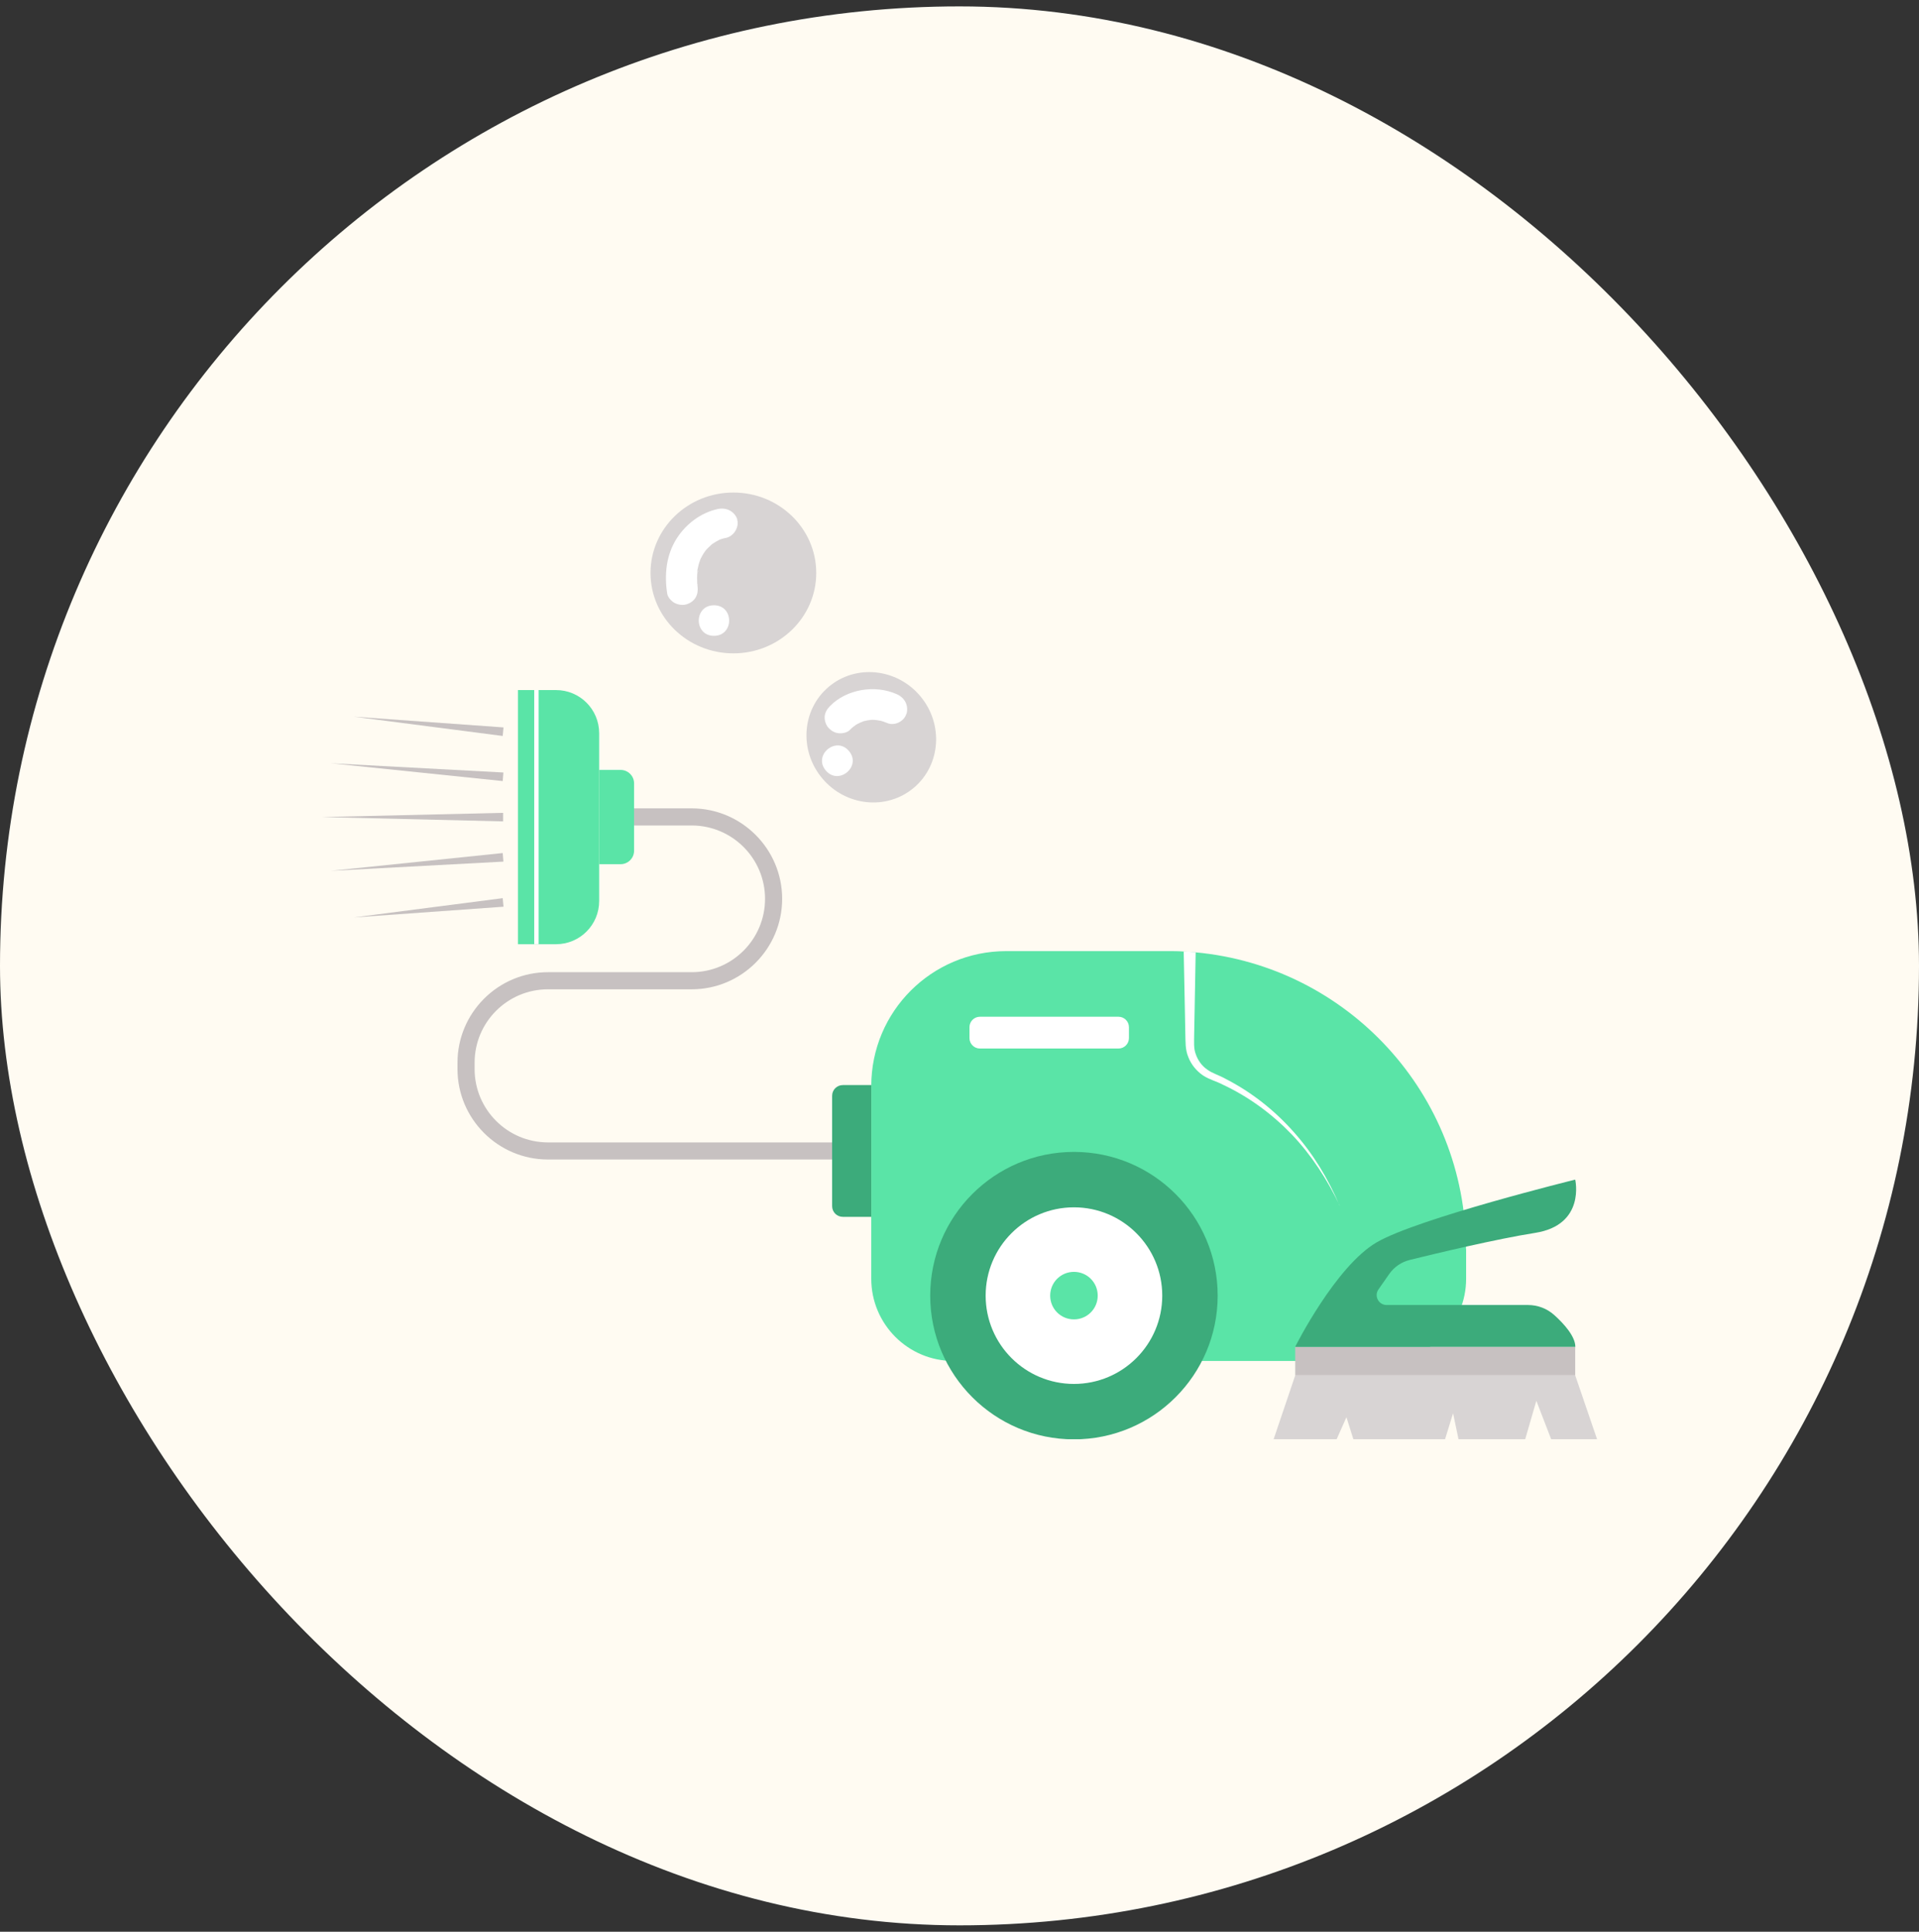
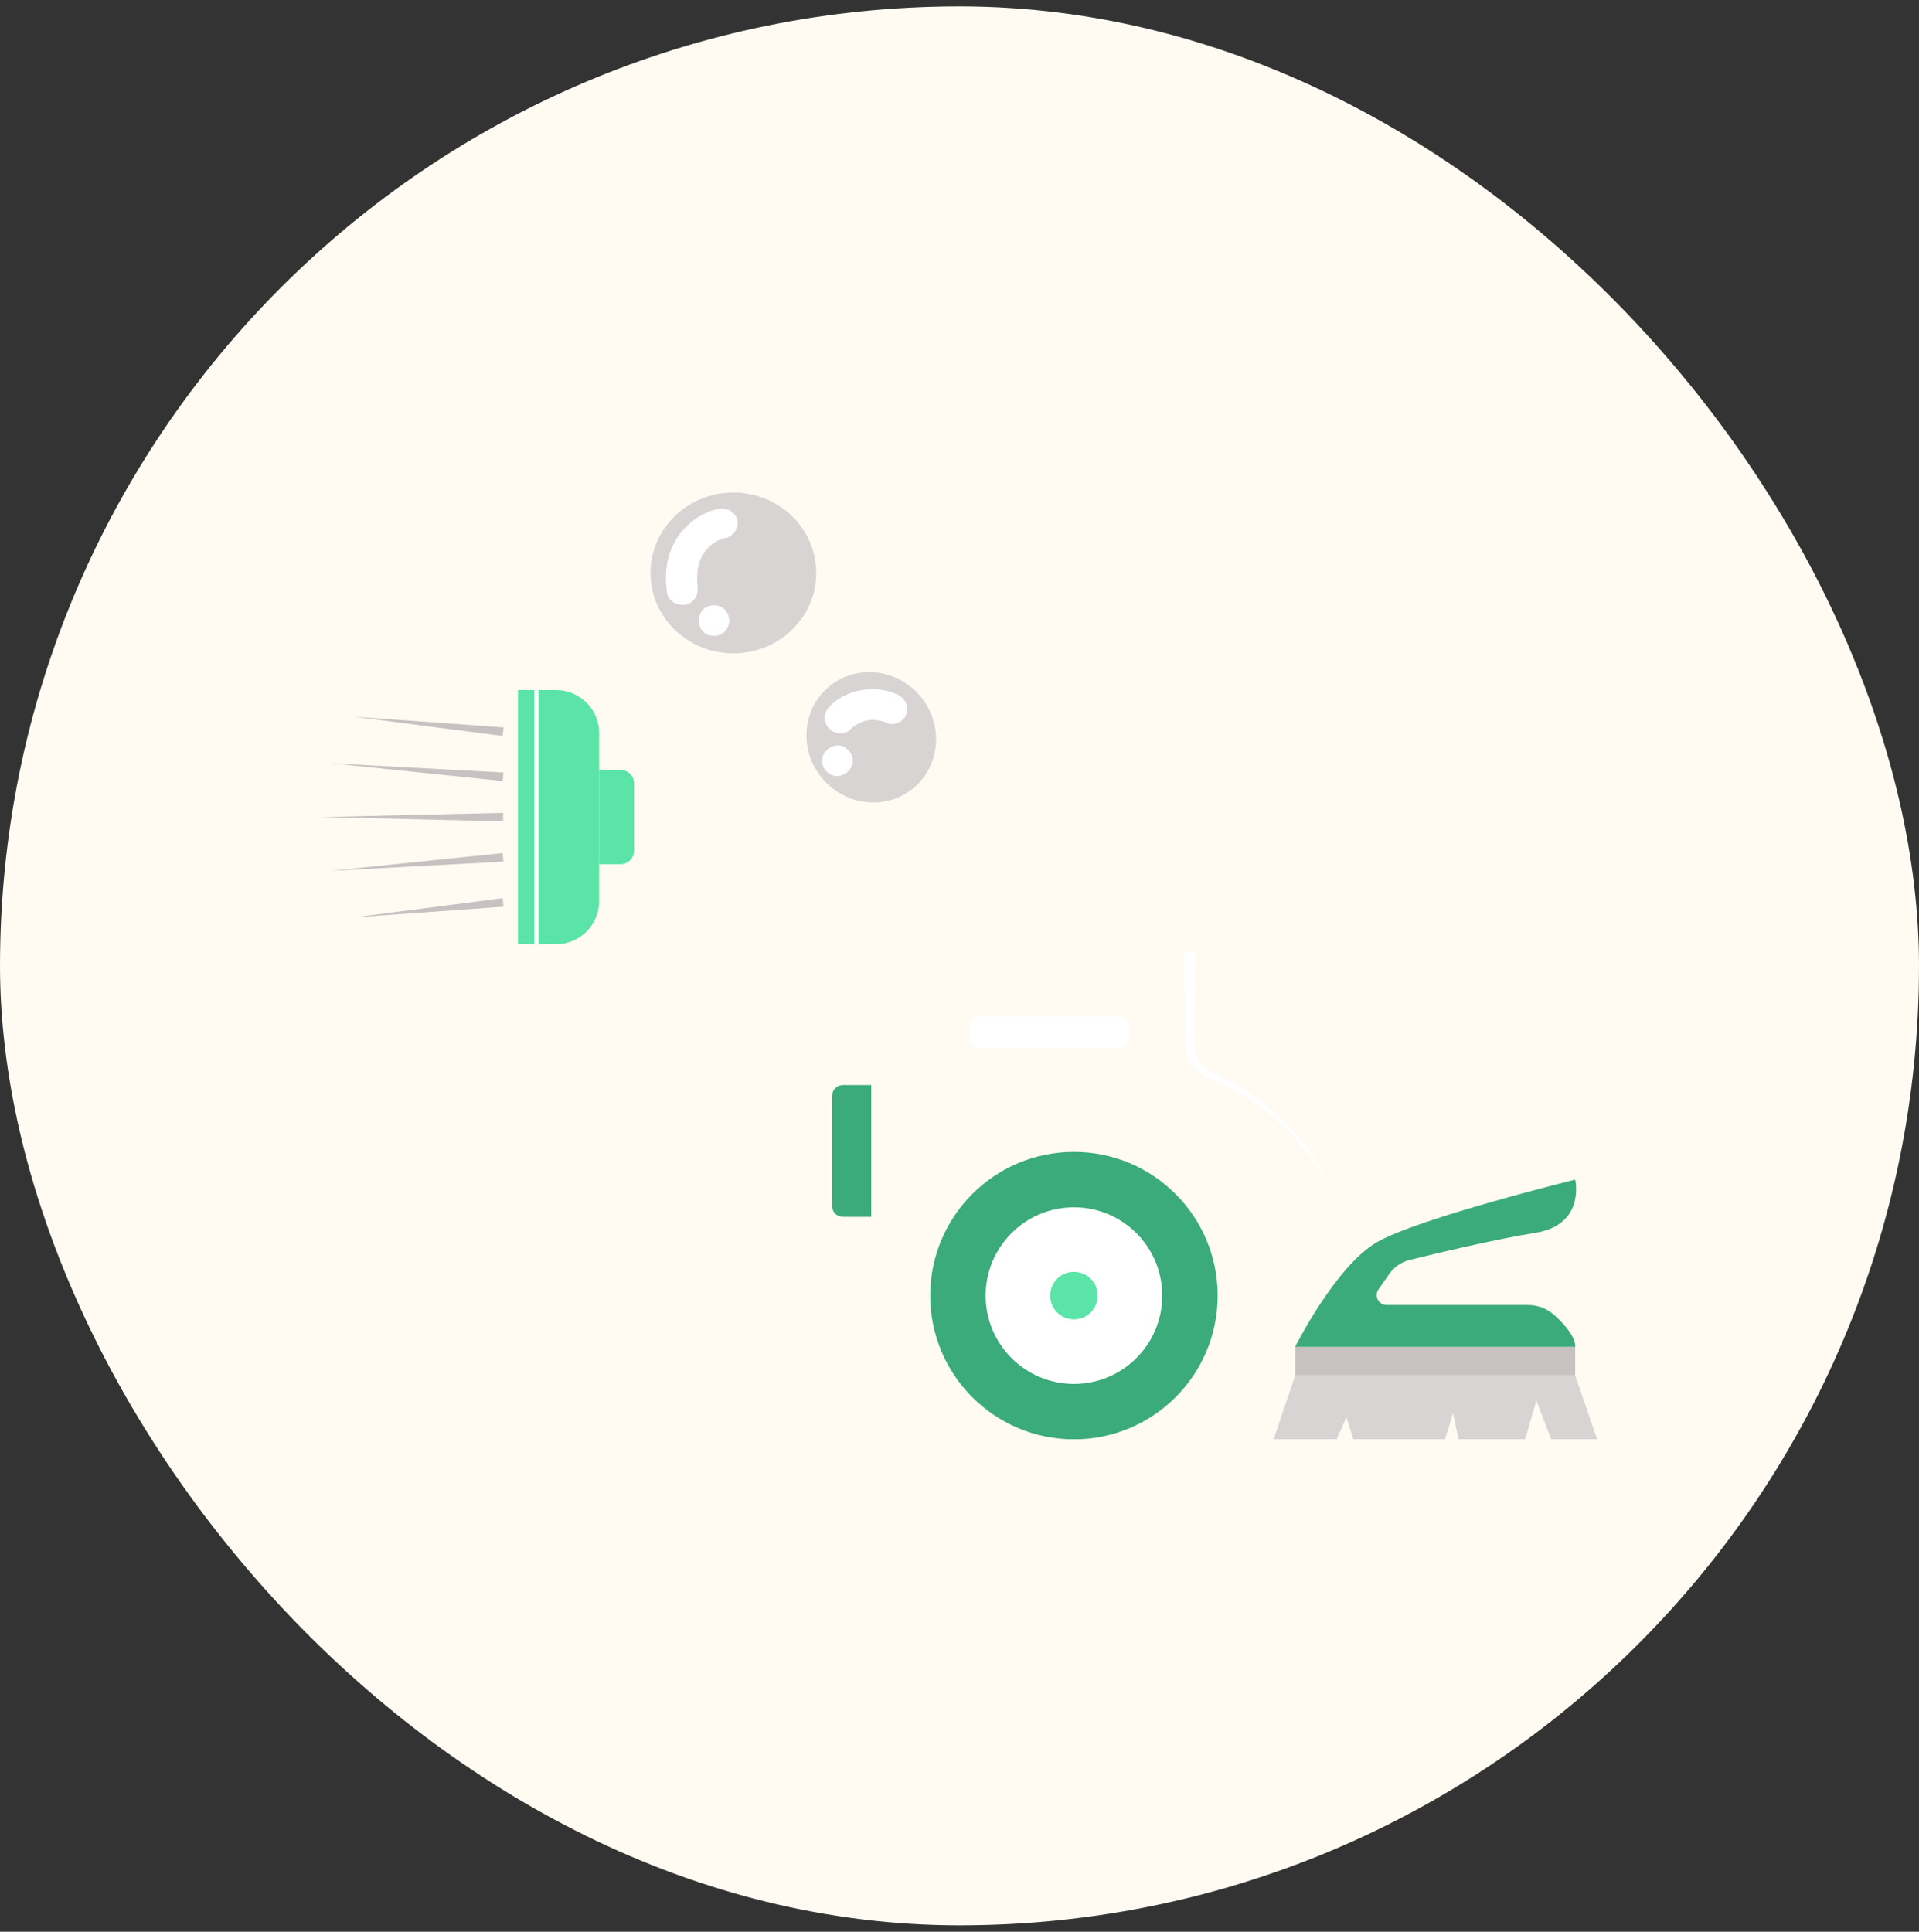
<svg xmlns="http://www.w3.org/2000/svg" width="150" height="151" viewBox="0 0 150 151" fill="none">
  <rect x="0" y="0" width="150" height="151" fill="#333333" stroke="none" />
  <rect y="0.5" width="150" height="150" rx="75" fill="#FFFBF2" />
  <g clip-path="url(#clip0_943_2813)">
    <path d="M71.423 61.584C73.538 59.807 73.767 56.598 71.935 54.415C70.102 52.233 66.901 51.903 64.786 53.679C62.671 55.456 62.442 58.665 64.275 60.848C66.107 63.03 69.308 63.36 71.423 61.584Z" fill="#D8D4D4" />
    <path d="M70.854 55.819C71.045 55.16 70.727 54.545 70.111 54.269C68.391 53.493 66.161 53.876 64.876 55.192C64.653 55.426 64.493 55.67 64.462 55.999C64.44 56.297 64.547 56.658 64.748 56.881C64.961 57.114 65.247 57.295 65.566 57.316C65.863 57.337 66.224 57.273 66.437 57.051C66.585 56.891 66.755 56.764 66.936 56.636C67.127 56.53 67.318 56.445 67.52 56.371C67.722 56.318 67.934 56.286 68.146 56.265C68.38 56.265 68.614 56.297 68.837 56.339C69.006 56.392 69.166 56.435 69.325 56.509C69.909 56.775 70.674 56.392 70.843 55.808L70.854 55.819Z" fill="white" />
    <path d="M66.361 58.707C65.353 57.507 63.537 59.026 64.546 60.226C65.554 61.426 67.37 59.907 66.361 58.707Z" fill="white" />
    <path d="M57.325 51.072C60.902 51.072 63.802 48.258 63.802 44.786C63.802 41.314 60.902 38.5 57.325 38.5C53.748 38.5 50.848 41.314 50.848 44.786C50.848 48.258 53.748 51.072 57.325 51.072Z" fill="#D8D4D4" />
    <path d="M55.807 47.313C54.225 47.313 54.225 49.702 55.807 49.702C57.389 49.702 57.389 47.313 55.807 47.313Z" fill="white" />
    <path d="M57.643 40.623C57.431 39.986 56.804 39.647 56.125 39.785C54.776 40.071 53.619 40.963 52.897 42.089C52.069 43.384 51.92 44.935 52.154 46.41C52.196 46.687 52.483 46.995 52.716 47.122C52.982 47.271 53.364 47.334 53.661 47.239C54.352 47.026 54.617 46.453 54.521 45.805C54.521 45.805 54.521 45.805 54.521 45.784C54.521 45.72 54.511 45.667 54.5 45.603C54.5 45.465 54.49 45.338 54.49 45.2C54.49 45.051 54.49 44.903 54.511 44.754C54.511 44.754 54.511 44.722 54.511 44.69C54.511 44.69 54.511 44.648 54.511 44.584C54.511 44.584 54.511 44.574 54.511 44.563C54.564 44.297 54.628 44.043 54.723 43.788C54.744 43.745 54.744 43.724 54.755 43.703C54.776 43.671 54.797 43.629 54.797 43.618C54.861 43.49 54.925 43.374 54.999 43.257C55.052 43.172 55.116 43.098 55.169 43.013C55.212 42.97 55.243 42.928 55.286 42.885C55.371 42.8 55.456 42.715 55.541 42.641C55.583 42.609 55.626 42.567 55.658 42.535C55.753 42.482 55.859 42.397 55.955 42.344C56.05 42.291 56.157 42.237 56.252 42.184C56.295 42.174 56.337 42.153 56.369 42.142C56.496 42.099 56.624 42.068 56.751 42.046C57.378 41.908 57.813 41.165 57.611 40.581L57.643 40.623Z" fill="white" />
    <path d="M54.543 44.606C54.543 44.606 54.543 44.67 54.543 44.712C54.543 44.733 54.575 44.648 54.554 44.606H54.543Z" fill="white" />
-     <path d="M114.601 97.634V99.959C114.601 103.495 111.734 106.383 108.187 106.383H74.516C70.98 106.383 68.103 103.506 68.103 99.959V84.891C68.103 79.062 72.828 74.347 78.647 74.347H91.314C91.718 74.347 92.132 74.347 92.525 74.379C92.844 74.4 93.151 74.422 93.459 74.443C105.31 75.537 114.59 85.497 114.59 97.634H114.601Z" fill="#5AE4A7" />
    <path d="M83.945 112.511C90.15 112.511 95.18 107.481 95.18 101.276C95.18 95.072 90.15 90.042 83.945 90.042C77.741 90.042 72.711 95.072 72.711 101.276C72.711 107.481 77.741 112.511 83.945 112.511Z" fill="#3CAB7B" />
    <path d="M83.946 108.179C87.758 108.179 90.848 105.088 90.848 101.277C90.848 97.465 87.758 94.374 83.946 94.374C80.134 94.374 77.044 97.465 77.044 101.277C77.044 105.088 80.134 108.179 83.946 108.179Z" fill="white" />
    <path d="M85.804 101.276C85.804 102.306 84.976 103.134 83.946 103.134C82.916 103.134 82.088 102.306 82.088 101.276C82.088 100.246 82.916 99.418 83.946 99.418C84.976 99.418 85.804 100.246 85.804 101.276Z" fill="#5AE4A7" />
    <path d="M104.715 94.225C103.749 92.208 102.517 90.297 100.978 88.683C99.427 87.069 97.601 85.731 95.605 84.796C95.116 84.531 94.575 84.414 94.033 84.064C93.523 83.713 93.109 83.214 92.886 82.63C92.632 82.035 92.674 81.398 92.653 80.857L92.621 79.168L92.525 74.369C92.844 74.39 93.152 74.411 93.46 74.433L93.375 79.168L93.343 80.857C93.343 81.441 93.29 81.951 93.47 82.407C93.63 82.874 93.938 83.31 94.352 83.596C94.734 83.894 95.318 84.053 95.817 84.34C97.845 85.38 99.65 86.814 101.148 88.513C102.655 90.201 103.823 92.155 104.705 94.225H104.715Z" fill="white" />
    <path d="M46.834 57.316V70.43C46.834 72.299 45.326 73.807 43.458 73.807H40.484V53.94H43.458C45.326 53.94 46.834 55.447 46.834 57.316Z" fill="#5AE4A7" />
-     <path d="M66.575 90.636H42.832C38.935 90.636 35.76 87.462 35.76 83.565V83.066C35.76 79.168 38.935 75.994 42.832 75.994H54.066C57.23 75.994 59.8 73.424 59.8 70.26C59.8 67.095 57.23 64.526 54.066 64.526H48.608V63.188H54.066C57.963 63.188 61.138 66.363 61.138 70.26C61.138 74.157 57.963 77.332 54.066 77.332H42.832C39.667 77.332 37.098 79.901 37.098 83.066V83.565C37.098 86.729 39.667 89.299 42.832 89.299H66.575V90.636Z" fill="#C7C1C1" />
    <path d="M87.428 79.477H76.597C76.145 79.477 75.779 79.843 75.779 80.294V81.144C75.779 81.595 76.145 81.961 76.597 81.961H87.428C87.879 81.961 88.245 81.595 88.245 81.144V80.294C88.245 79.843 87.879 79.477 87.428 79.477Z" fill="white" />
    <path d="M42.098 53.94H41.758V73.796H42.098V53.94Z" fill="white" />
    <path d="M39.295 57.529L27.636 56.021L39.358 56.86L39.295 57.529Z" fill="#C7C1C1" />
    <path d="M39.327 64.207L25.162 63.867L39.327 63.538V64.207Z" fill="#C7C1C1" />
    <path d="M39.295 61.054L25.852 59.663L39.349 60.385L39.295 61.054Z" fill="#C7C1C1" />
    <path d="M39.358 70.876L27.636 71.715L39.295 70.207L39.358 70.876Z" fill="#C7C1C1" />
    <path d="M39.349 67.35L25.852 68.072L39.295 66.681L39.349 67.35Z" fill="#C7C1C1" />
    <path d="M123.127 105.269H101.242V107.509H123.127V105.269Z" fill="#C7C1C1" />
    <path d="M101.242 105.269C101.242 105.269 104.396 98.972 107.624 97.103C110.852 95.234 123.127 92.208 123.127 92.208C123.127 92.208 123.955 95.744 120.005 96.37C116.979 96.848 112.264 97.974 110.204 98.484C109.546 98.643 108.972 99.036 108.58 99.599L107.751 100.788C107.39 101.297 107.751 102.009 108.388 102.009H119.432C120.196 102.009 120.929 102.285 121.502 102.805C122.245 103.474 123.137 104.462 123.137 105.279H101.253L101.242 105.269Z" fill="#3CAB7B" />
    <path d="M124.836 112.5H121.247L120.09 109.495L119.219 112.5H114.005L113.581 110.472L112.954 112.5H105.787L105.245 110.78L104.481 112.5H99.554L101.242 107.51H123.127L124.836 112.5Z" fill="#D8D4D4" />
    <path d="M65.883 84.818H68.102V95.118H65.883C65.416 95.118 65.044 94.746 65.044 94.279V85.656C65.044 85.189 65.416 84.818 65.883 84.818Z" fill="#3CAB7B" />
    <path d="M46.834 67.541V60.183H48.512C49.085 60.183 49.563 60.65 49.563 61.234V66.501C49.563 67.074 49.096 67.552 48.512 67.552H46.834V67.541Z" fill="#5AE4A7" />
  </g>
  <defs>
    <clipPath id="clip0_943_2813">
      <rect width="99.675" height="74" fill="white" transform="translate(25.162 38.5)" />
    </clipPath>
  </defs>
</svg>